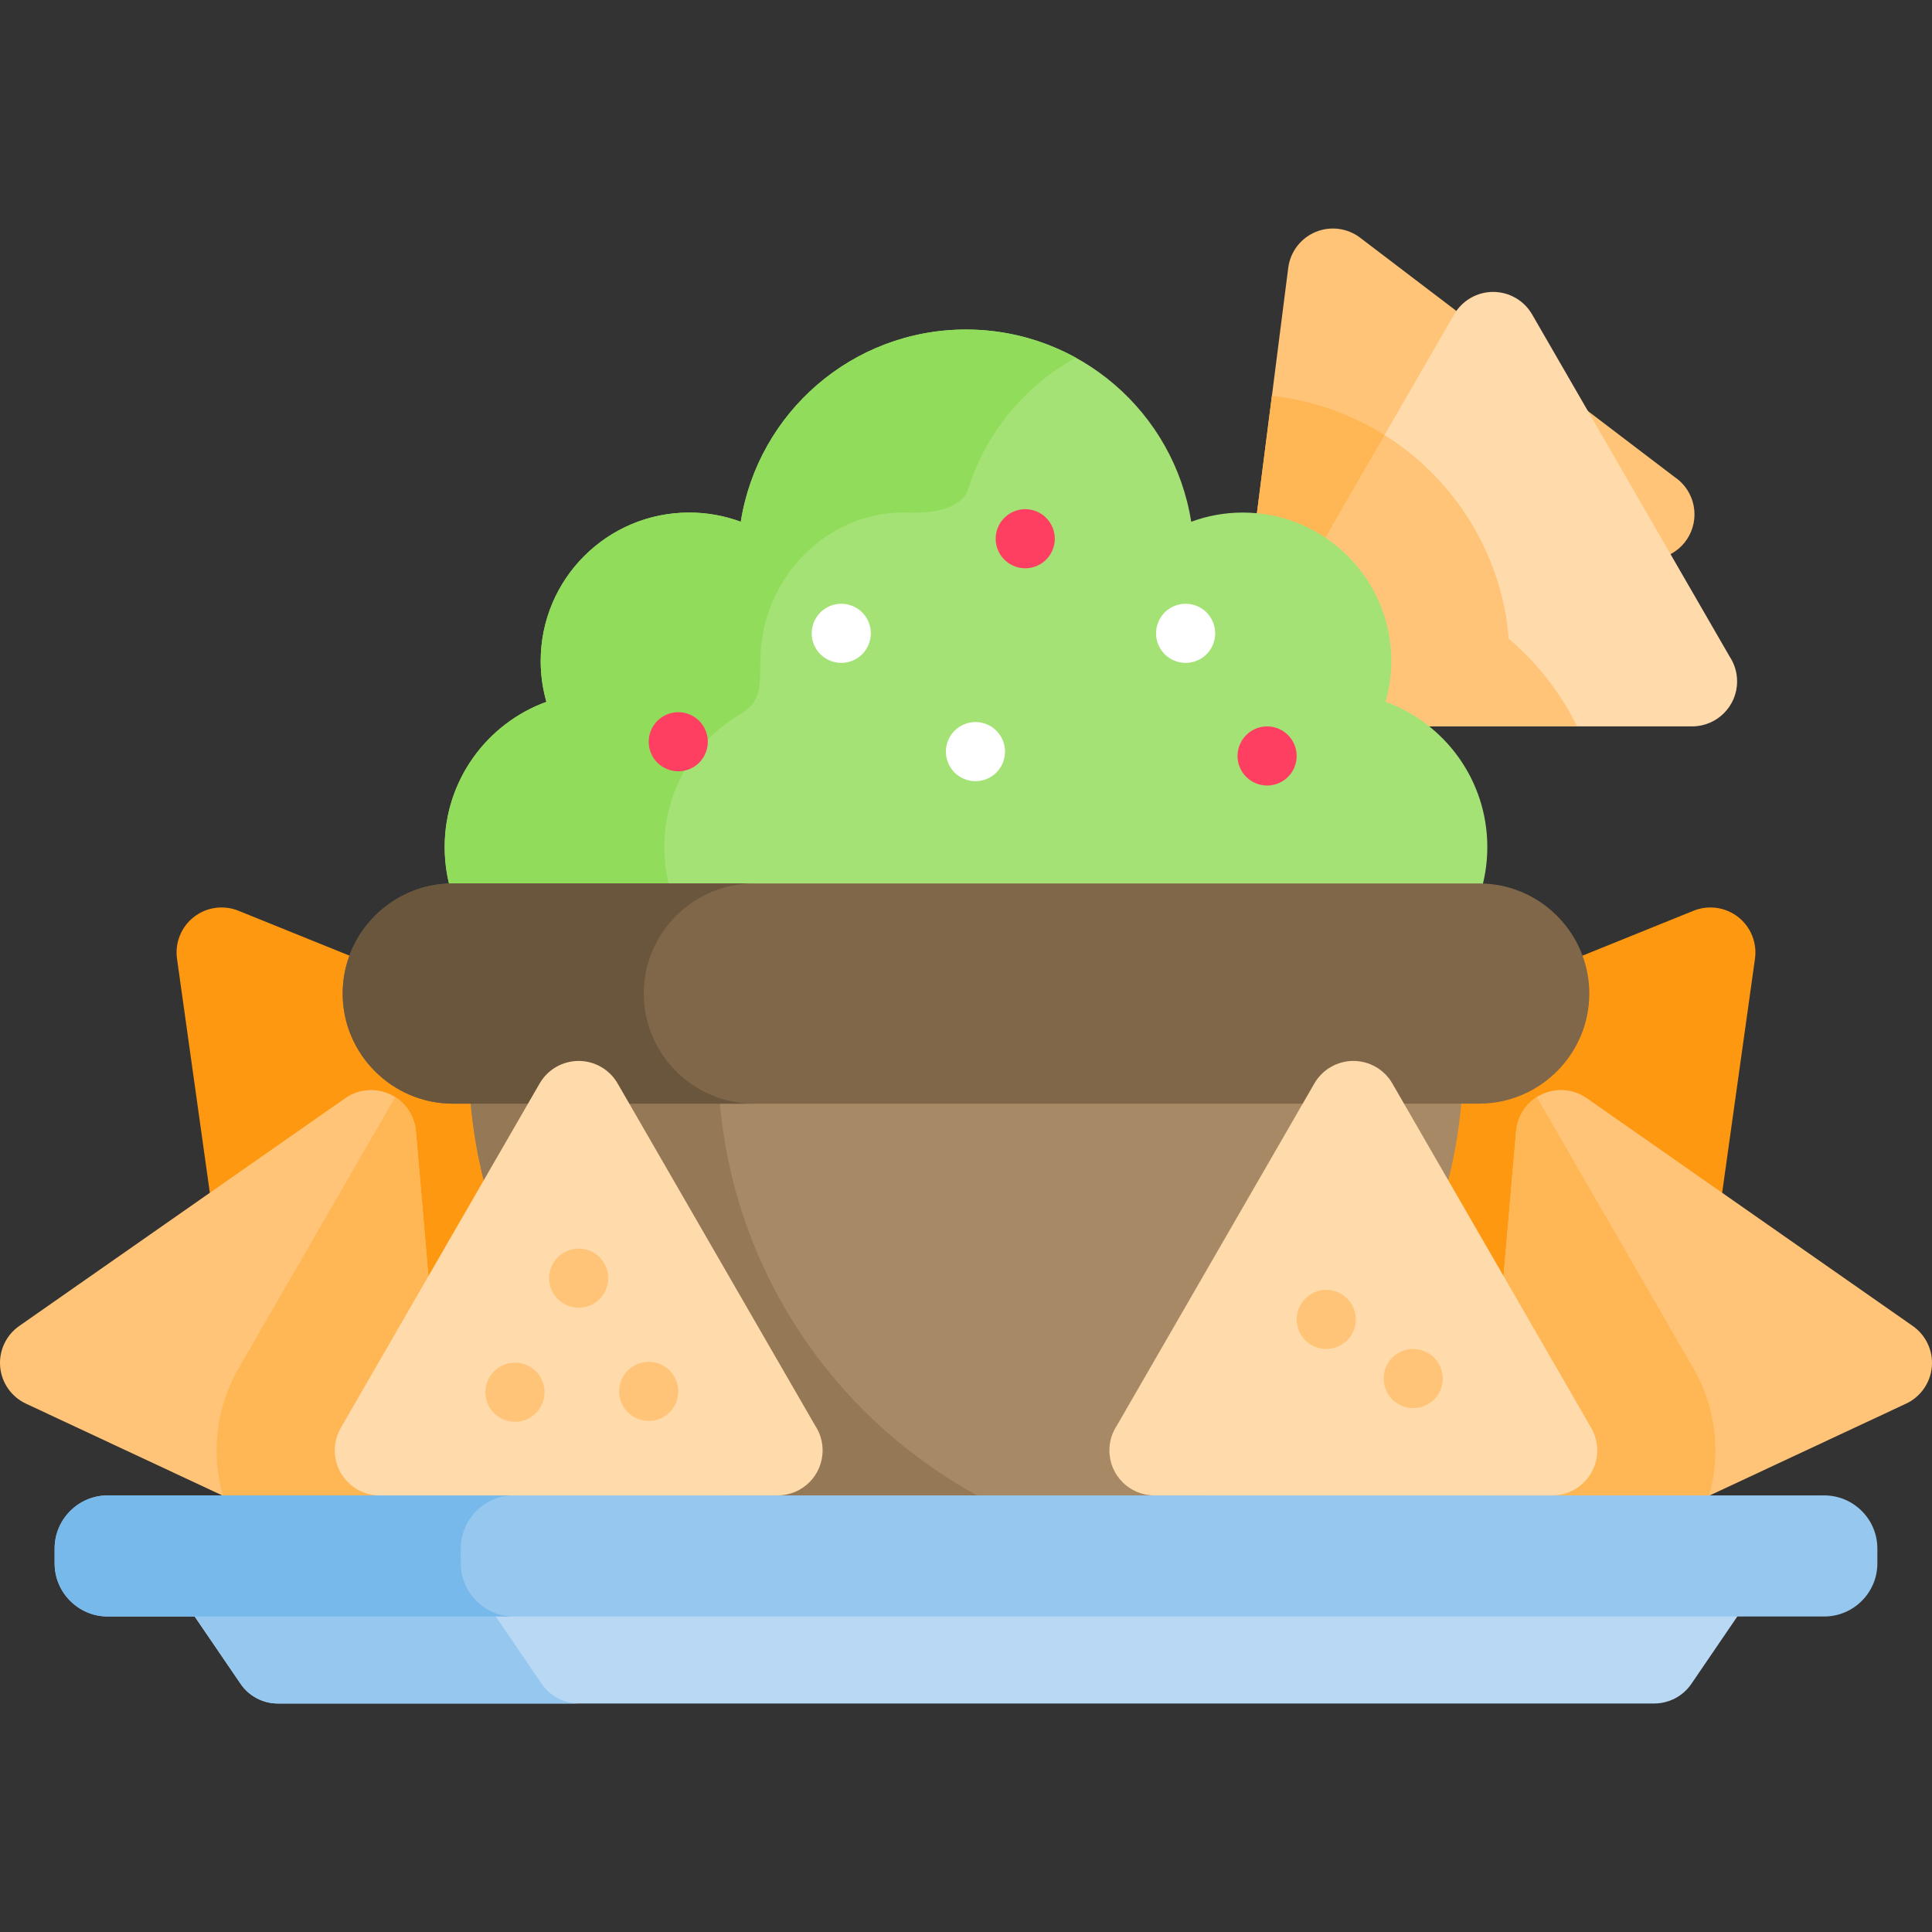
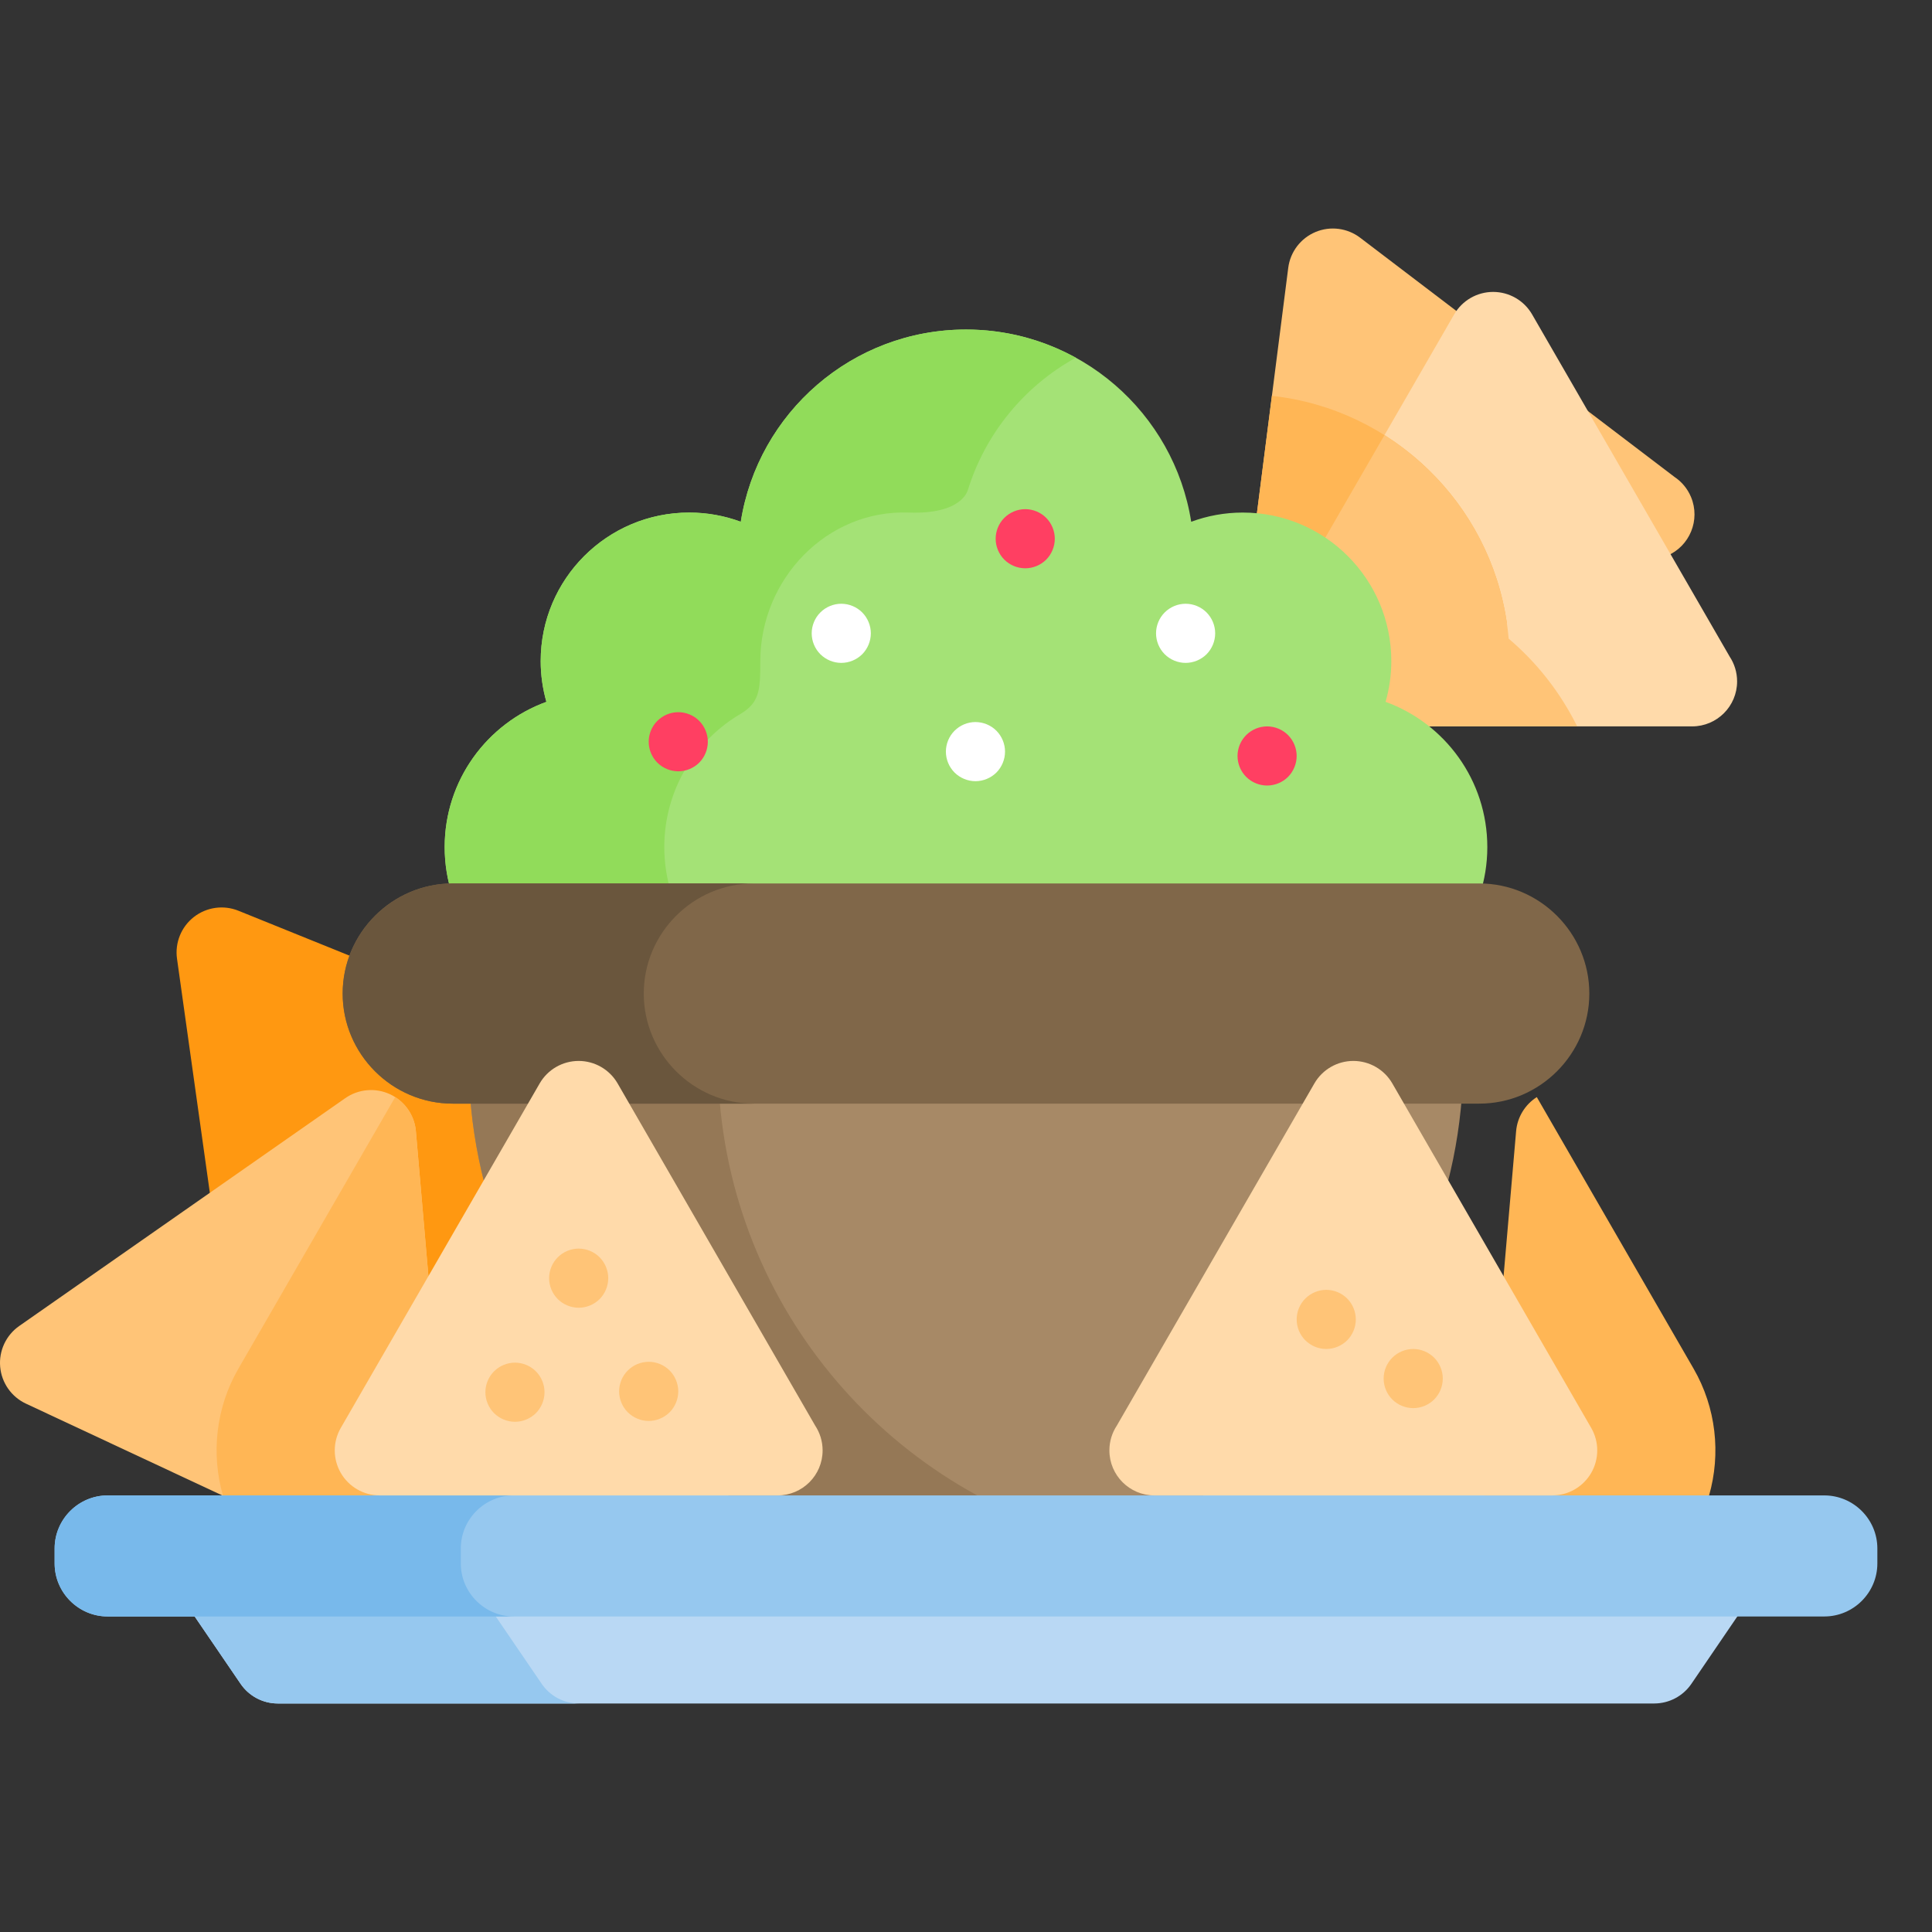
<svg xmlns="http://www.w3.org/2000/svg" height="800px" width="800px" version="1.1" id="Layer_1" viewBox="0 0 512 512" xml:space="preserve">
  <rect x="0" y="0" width="512" height="512" fill="#333333" stroke="none" />
  <path style="fill:#B9D8F4;" d="M39.114,410.094l24.648,36.14c2.222,3.258,5.91,5.207,9.853,5.207h364.768  c3.943,0,7.631-1.949,9.853-5.207l24.648-36.14l-148.081-86.195c-41.658-24.248-93.095-24.399-134.895-0.396L39.114,410.094z" />
-   <path style="fill:#FF9811;" d="M351.743,280.604l97.062-39.248c3.95-1.598,8.453-0.965,11.811,1.656  c3.358,2.622,5.064,6.837,4.471,11.057l-14.639,104.387c-0.591,4.219-3.39,7.803-7.34,9.401c-3.95,1.598-8.453,0.965-11.812-1.656  l-83.082-64.871c-0.005-0.005-0.01-0.009-0.019-0.015c-5.192-4.054-6.115-11.549-2.061-16.741  C347.633,282.656,349.597,281.321,351.743,280.604z" />
-   <path style="fill:#FFC477;" d="M392.762,404.081l9.024-104.307c0.367-4.244,2.972-7.973,6.832-9.777  c3.86-1.805,8.389-1.413,11.883,1.028l86.405,60.376c3.492,2.441,5.418,6.559,5.051,10.804c-0.367,4.245-2.972,7.973-6.832,9.777  l-95.489,44.64c-0.006,0.002-0.013,0.005-0.021,0.009c-5.967,2.79-13.066,0.214-15.855-5.753  C392.727,408.675,392.429,406.319,392.762,404.081z" />
  <path style="fill:#FF9811;" d="M160.255,280.604l-97.062-39.248c-3.95-1.598-8.453-0.965-11.812,1.656  c-3.358,2.622-5.064,6.837-4.471,11.057L61.55,358.456c0.591,4.219,3.39,7.803,7.34,9.401c3.95,1.598,8.453,0.965,11.812-1.656  l83.082-64.871c0.005-0.005,0.01-0.009,0.019-0.015c5.192-4.054,6.115-11.549,2.061-16.741  C164.366,282.656,162.402,281.321,160.255,280.604z" />
  <path style="fill:#FFC477;" d="M119.237,404.081l-9.024-104.307c-0.367-4.244-2.972-7.973-6.832-9.777  c-3.86-1.805-8.389-1.413-11.883,1.028L5.095,351.4c-3.492,2.441-5.418,6.559-5.051,10.804c0.367,4.245,2.972,7.973,6.832,9.777  l95.489,44.64c0.006,0.002,0.013,0.005,0.021,0.009c5.967,2.79,13.066,0.214,15.855-5.753  C119.271,408.675,119.57,406.319,119.237,404.081z" />
  <g>
    <path style="fill:#FFB655;" d="M102.386,416.632c5.967,2.79,13.066,0.214,15.855-5.753c1.03-2.204,1.329-4.56,0.996-6.797   l-9.024-104.307c-0.323-3.728-2.373-7.055-5.482-9.033l-41.566,71.993c-5.941,10.288-7.282,22.495-4.066,33.662l43.264,20.225   C102.371,416.624,102.378,416.627,102.386,416.632z" />
    <path style="fill:#FFB655;" d="M409.613,416.632c-5.967,2.79-13.066,0.214-15.855-5.753c-1.03-2.204-1.329-4.56-0.996-6.797   l9.024-104.307c0.323-3.728,2.373-7.055,5.482-9.033l41.566,71.993c5.941,10.288,7.282,22.495,4.066,33.662l-43.264,20.225   C409.628,416.624,409.621,416.627,409.613,416.632z" />
  </g>
  <path style="fill:#FFC477;" d="M443.766,126.399l-83.315-63.404c-3.391-2.58-7.902-3.156-11.831-1.51s-6.684,5.264-7.223,9.491  l-13.343,104.561c-0.539,4.227,1.217,8.42,4.608,11.001c3.391,2.58,7.902,3.156,11.831,1.51l97.224-40.725  c0.006-0.003,0.013-0.006,0.022-0.009c6.076-2.545,8.938-9.534,6.393-15.609C447.191,129.462,445.646,127.656,443.766,126.399z" />
  <path style="fill:#FFDAAA;" d="M458.373,173.995l-52.348-90.67c-2.131-3.69-6.069-5.963-10.329-5.963  c-4.261,0-8.198,2.273-10.329,5.963l-52.705,91.286c-2.131,3.69-2.131,8.237,0,11.928c2.131,3.69,6.069,5.963,10.329,5.963H448.4  c0.007-0.001,0.014-0.001,0.023,0c6.588,0,11.928-5.339,11.928-11.927C460.349,178.143,459.623,175.881,458.373,173.995z" />
  <path style="fill:#FFB655;" d="M337.16,104.915c-0.024-0.046-0.052-0.091-0.076-0.137l-9.03,70.758  c-0.539,4.227,1.217,8.42,4.608,11.001c3.391,2.58,7.902,3.156,11.831,1.51l54.828-22.967  C394.763,133.408,369.149,108.446,337.16,104.915z" />
  <path style="fill:#FFC477;" d="M399.81,169.25c-1.9-22.716-14.594-42.403-32.914-53.932l-34.233,59.293  c-2.131,3.69-2.131,8.237,0,11.928c2.131,3.69,6.069,5.963,10.329,5.963h74.977C413.568,183.622,407.402,175.68,399.81,169.25z" />
  <path style="fill:#A4E276;" d="M386.478,248.345c4.825-6.719,7.676-14.951,7.676-23.854c0-17.702-11.233-32.777-26.958-38.494  c0.979-3.435,1.514-7.055,1.514-10.803c0-21.737-17.622-39.359-39.359-39.359c-4.807,0-9.409,0.864-13.667,2.441  c-4.552-28.867-29.536-50.945-59.684-50.945s-55.131,22.078-59.684,50.945c-4.258-1.577-8.862-2.441-13.667-2.441  c-21.737,0-39.359,17.621-39.359,39.359c0,3.748,0.535,7.37,1.514,10.803c-15.726,5.717-26.958,20.793-26.958,38.494  c0,8.903,2.85,17.135,7.676,23.854H386.478z" />
  <path style="fill:#91DC5A;" d="M255.999,87.33c-30.146,0-55.131,22.077-59.684,50.944c-4.258-1.577-8.861-2.441-13.668-2.441  c-21.737,0-39.359,17.622-39.359,39.359c0,3.748,0.535,7.37,1.514,10.803c-15.726,5.717-26.958,20.793-26.958,38.495  c0,8.904,2.85,17.135,7.675,23.854h58.201c-4.825-6.719-7.676-14.95-7.676-23.854c0-14.713,7.764-27.606,19.413-34.825l-0.004-0.001  c5.901-3.263,6.018-6.416,6.034-14.472c0.047-21.737,17.637-40.169,39.359-39.359c14.106,0.526,15.59-5.86,15.59-5.86l0.021,0.011  c4.647-15.106,15.035-27.694,28.641-35.188C276.467,90.043,266.552,87.33,255.999,87.33z" />
  <g>
    <path style="fill:#FF3F62;" d="M179.747,204.406c-2.059,0-4.075-0.836-5.538-2.288c-1.463-1.463-2.299-3.48-2.299-5.548   c0-2.058,0.836-4.086,2.299-5.538c1.462-1.463,3.478-2.299,5.538-2.299c2.068,0,4.086,0.836,5.548,2.299   c1.453,1.463,2.288,3.48,2.288,5.538c0,2.069-0.836,4.086-2.288,5.548C183.833,203.569,181.815,204.406,179.747,204.406z" />
    <path style="fill:#FF3F62;" d="M271.698,150.605c-2.059,0-4.075-0.836-5.538-2.288c-1.463-1.463-2.299-3.48-2.299-5.548   c0-2.058,0.836-4.086,2.299-5.538c1.462-1.463,3.478-2.299,5.538-2.299c2.068,0,4.086,0.836,5.548,2.299   c1.453,1.463,2.288,3.48,2.288,5.538c0,2.069-0.836,4.086-2.288,5.548C275.784,149.768,273.766,150.605,271.698,150.605z" />
    <path style="fill:#FF3F62;" d="M335.794,208.175c-2.06,0-4.075-0.836-5.538-2.288c-1.463-1.463-2.299-3.48-2.299-5.548   c0-2.058,0.836-4.086,2.299-5.538c1.462-1.463,3.478-2.299,5.538-2.299c2.068,0,4.086,0.836,5.548,2.299   c1.453,1.463,2.288,3.48,2.288,5.538c0,2.069-0.836,4.086-2.288,5.548C339.881,207.339,337.863,208.175,335.794,208.175z" />
  </g>
  <g>
    <path style="fill:#FFFFFF;" d="M258.507,207.022c-2.06,0-4.075-0.836-5.538-2.288c-1.463-1.463-2.299-3.48-2.299-5.548   c0-2.058,0.836-4.086,2.299-5.538c1.462-1.463,3.478-2.299,5.538-2.299c2.068,0,4.086,0.836,5.548,2.299   c1.453,1.463,2.288,3.48,2.288,5.538c0,2.069-0.836,4.086-2.288,5.548C262.593,206.185,260.575,207.022,258.507,207.022z" />
    <path style="fill:#FFFFFF;" d="M314.2,175.674c-2.059,0-4.075-0.836-5.538-2.288c-1.463-1.463-2.299-3.48-2.299-5.548   c0-2.058,0.836-4.086,2.299-5.538c1.462-1.463,3.478-2.299,5.538-2.299c2.068,0,4.086,0.836,5.548,2.299   c1.453,1.463,2.288,3.48,2.288,5.538c0,2.069-0.836,4.086-2.288,5.548C318.286,174.837,316.268,175.674,314.2,175.674z" />
    <path style="fill:#FFFFFF;" d="M222.945,175.674c-2.059,0-4.075-0.836-5.538-2.288c-1.463-1.463-2.299-3.48-2.299-5.548   c0-2.058,0.836-4.086,2.299-5.538c1.462-1.463,3.478-2.299,5.538-2.299c2.068,0,4.086,0.836,5.548,2.299   c1.453,1.463,2.288,3.48,2.288,5.538c0,2.069-0.836,4.086-2.288,5.548C227.032,174.837,225.014,175.674,222.945,175.674z" />
  </g>
  <path style="fill:#A78966;" d="M255.999,412.341c72.788,0,131.793-59.005,131.793-131.793H124.206  C124.206,353.335,183.212,412.341,255.999,412.341z" />
  <path style="fill:#957856;" d="M190.243,280.548h-66.038c0,72.788,59.005,131.793,131.793,131.793  c11.403,0,22.466-1.449,33.019-4.171C232.21,393.515,190.243,341.932,190.243,280.548z" />
  <path style="fill:#806749;" d="M392.014,234.125H119.985c-16.047,0-29.175,13.129-29.175,29.175l0,0  c0,16.047,13.129,29.175,29.175,29.175h272.029c16.046,0,29.175-13.129,29.175-29.175l0,0  C421.188,247.253,408.059,234.125,392.014,234.125z" />
  <path style="fill:#6A563D;" d="M170.605,263.3L170.605,263.3c0-16.046,13.129-29.175,29.175-29.175h-79.795  c-16.047,0-29.175,13.128-29.175,29.175l0,0c0,16.046,13.129,29.175,29.175,29.175h79.795  C183.734,292.474,170.605,279.346,170.605,263.3z" />
  <g>
    <path style="fill:#96C8EF;" d="M143.557,446.234l-24.648-36.14H39.114l24.648,36.14c2.222,3.258,5.91,5.207,9.853,5.207h79.796   C149.467,451.441,145.779,449.491,143.557,446.234z" />
    <path style="fill:#96C8EF;" d="M483.469,428.382H28.53c-7.729,0-14.053-6.324-14.053-14.053v-3.976   c0-7.729,6.324-14.053,14.053-14.053h454.937c7.729,0,14.053,6.324,14.053,14.053v3.976   C497.521,422.058,491.198,428.382,483.469,428.382z" />
  </g>
  <path style="fill:#78B9EB;" d="M122.118,414.329v-3.976c0-7.729,6.324-14.053,14.053-14.053H28.53  c-7.729,0-14.053,6.324-14.053,14.053v3.976c0,7.729,6.324,14.053,14.053,14.053h107.64  C128.441,428.382,122.118,422.058,122.118,414.329z" />
  <g>
    <path style="fill:#FFDAAA;" d="M216.023,377.793l-52.348-90.67c-2.131-3.69-6.069-5.963-10.329-5.963   c-4.261,0-8.198,2.273-10.329,5.963L90.312,378.41c-2.131,3.69-2.131,8.237,0,11.928c2.131,3.69,6.069,5.963,10.329,5.963h105.408   c0.007-0.001,0.014-0.001,0.023,0c6.588,0,11.928-5.339,11.928-11.926C217.999,381.941,217.272,379.68,216.023,377.793z" />
    <path style="fill:#FFDAAA;" d="M295.976,377.793l52.348-90.67c2.131-3.69,6.069-5.963,10.329-5.963s8.198,2.273,10.329,5.963   l52.705,91.286c2.131,3.69,2.131,8.237,0,11.928c-2.131,3.69-6.069,5.963-10.329,5.963H305.95c-0.007-0.001-0.014-0.001-0.023,0   c-6.588,0-11.926-5.339-11.926-11.926C294,381.941,294.726,379.68,295.976,377.793z" />
  </g>
  <g>
    <path style="fill:#FFC477;" d="M136.469,376.789c-2.059,0-4.075-0.836-5.538-2.288c-1.463-1.463-2.299-3.479-2.299-5.548   c0-2.058,0.836-4.086,2.299-5.538c1.462-1.463,3.478-2.299,5.538-2.299c2.068,0,4.086,0.836,5.548,2.299   c1.453,1.463,2.288,3.48,2.288,5.538c0,2.069-0.836,4.086-2.288,5.548C140.555,375.953,138.537,376.789,136.469,376.789z" />
    <path style="fill:#FFC477;" d="M153.356,346.566c-2.059,0-4.075-0.836-5.538-2.288c-1.463-1.463-2.299-3.48-2.299-5.548   c0-2.058,0.836-4.086,2.299-5.538c1.462-1.463,3.478-2.299,5.538-2.299c2.068,0,4.086,0.836,5.548,2.299   c1.453,1.463,2.288,3.479,2.288,5.538c0,2.069-0.836,4.086-2.288,5.548C157.442,345.731,155.425,346.566,153.356,346.566z" />
    <path style="fill:#FFC477;" d="M171.91,376.563c-2.059,0-4.075-0.836-5.538-2.288c-1.463-1.463-2.299-3.479-2.299-5.548   c0-2.058,0.836-4.086,2.299-5.538c1.462-1.463,3.478-2.299,5.538-2.299c2.068,0,4.086,0.836,5.548,2.299   c1.453,1.463,2.288,3.479,2.288,5.538c0,2.069-0.836,4.086-2.288,5.548C175.996,375.727,173.978,376.563,171.91,376.563z" />
    <path style="fill:#FFC477;" d="M351.468,357.495c-2.06,0-4.075-0.836-5.538-2.288c-1.463-1.463-2.299-3.479-2.299-5.548   c0-2.058,0.836-4.086,2.299-5.538c1.462-1.463,3.478-2.299,5.538-2.299c2.068,0,4.086,0.836,5.548,2.299   c1.453,1.463,2.288,3.48,2.288,5.538c0,2.069-0.836,4.086-2.288,5.548C355.554,356.658,353.536,357.495,351.468,357.495z" />
    <path style="fill:#FFC477;" d="M374.516,373.169c-2.06,0-4.075-0.836-5.538-2.288c-1.463-1.463-2.299-3.479-2.299-5.548   c0-2.058,0.836-4.086,2.299-5.538c1.462-1.463,3.478-2.299,5.538-2.299c2.068,0,4.086,0.836,5.548,2.299   c1.453,1.463,2.288,3.479,2.288,5.538c0,2.069-0.836,4.086-2.288,5.548C378.602,372.332,376.585,373.169,374.516,373.169z" />
  </g>
</svg>